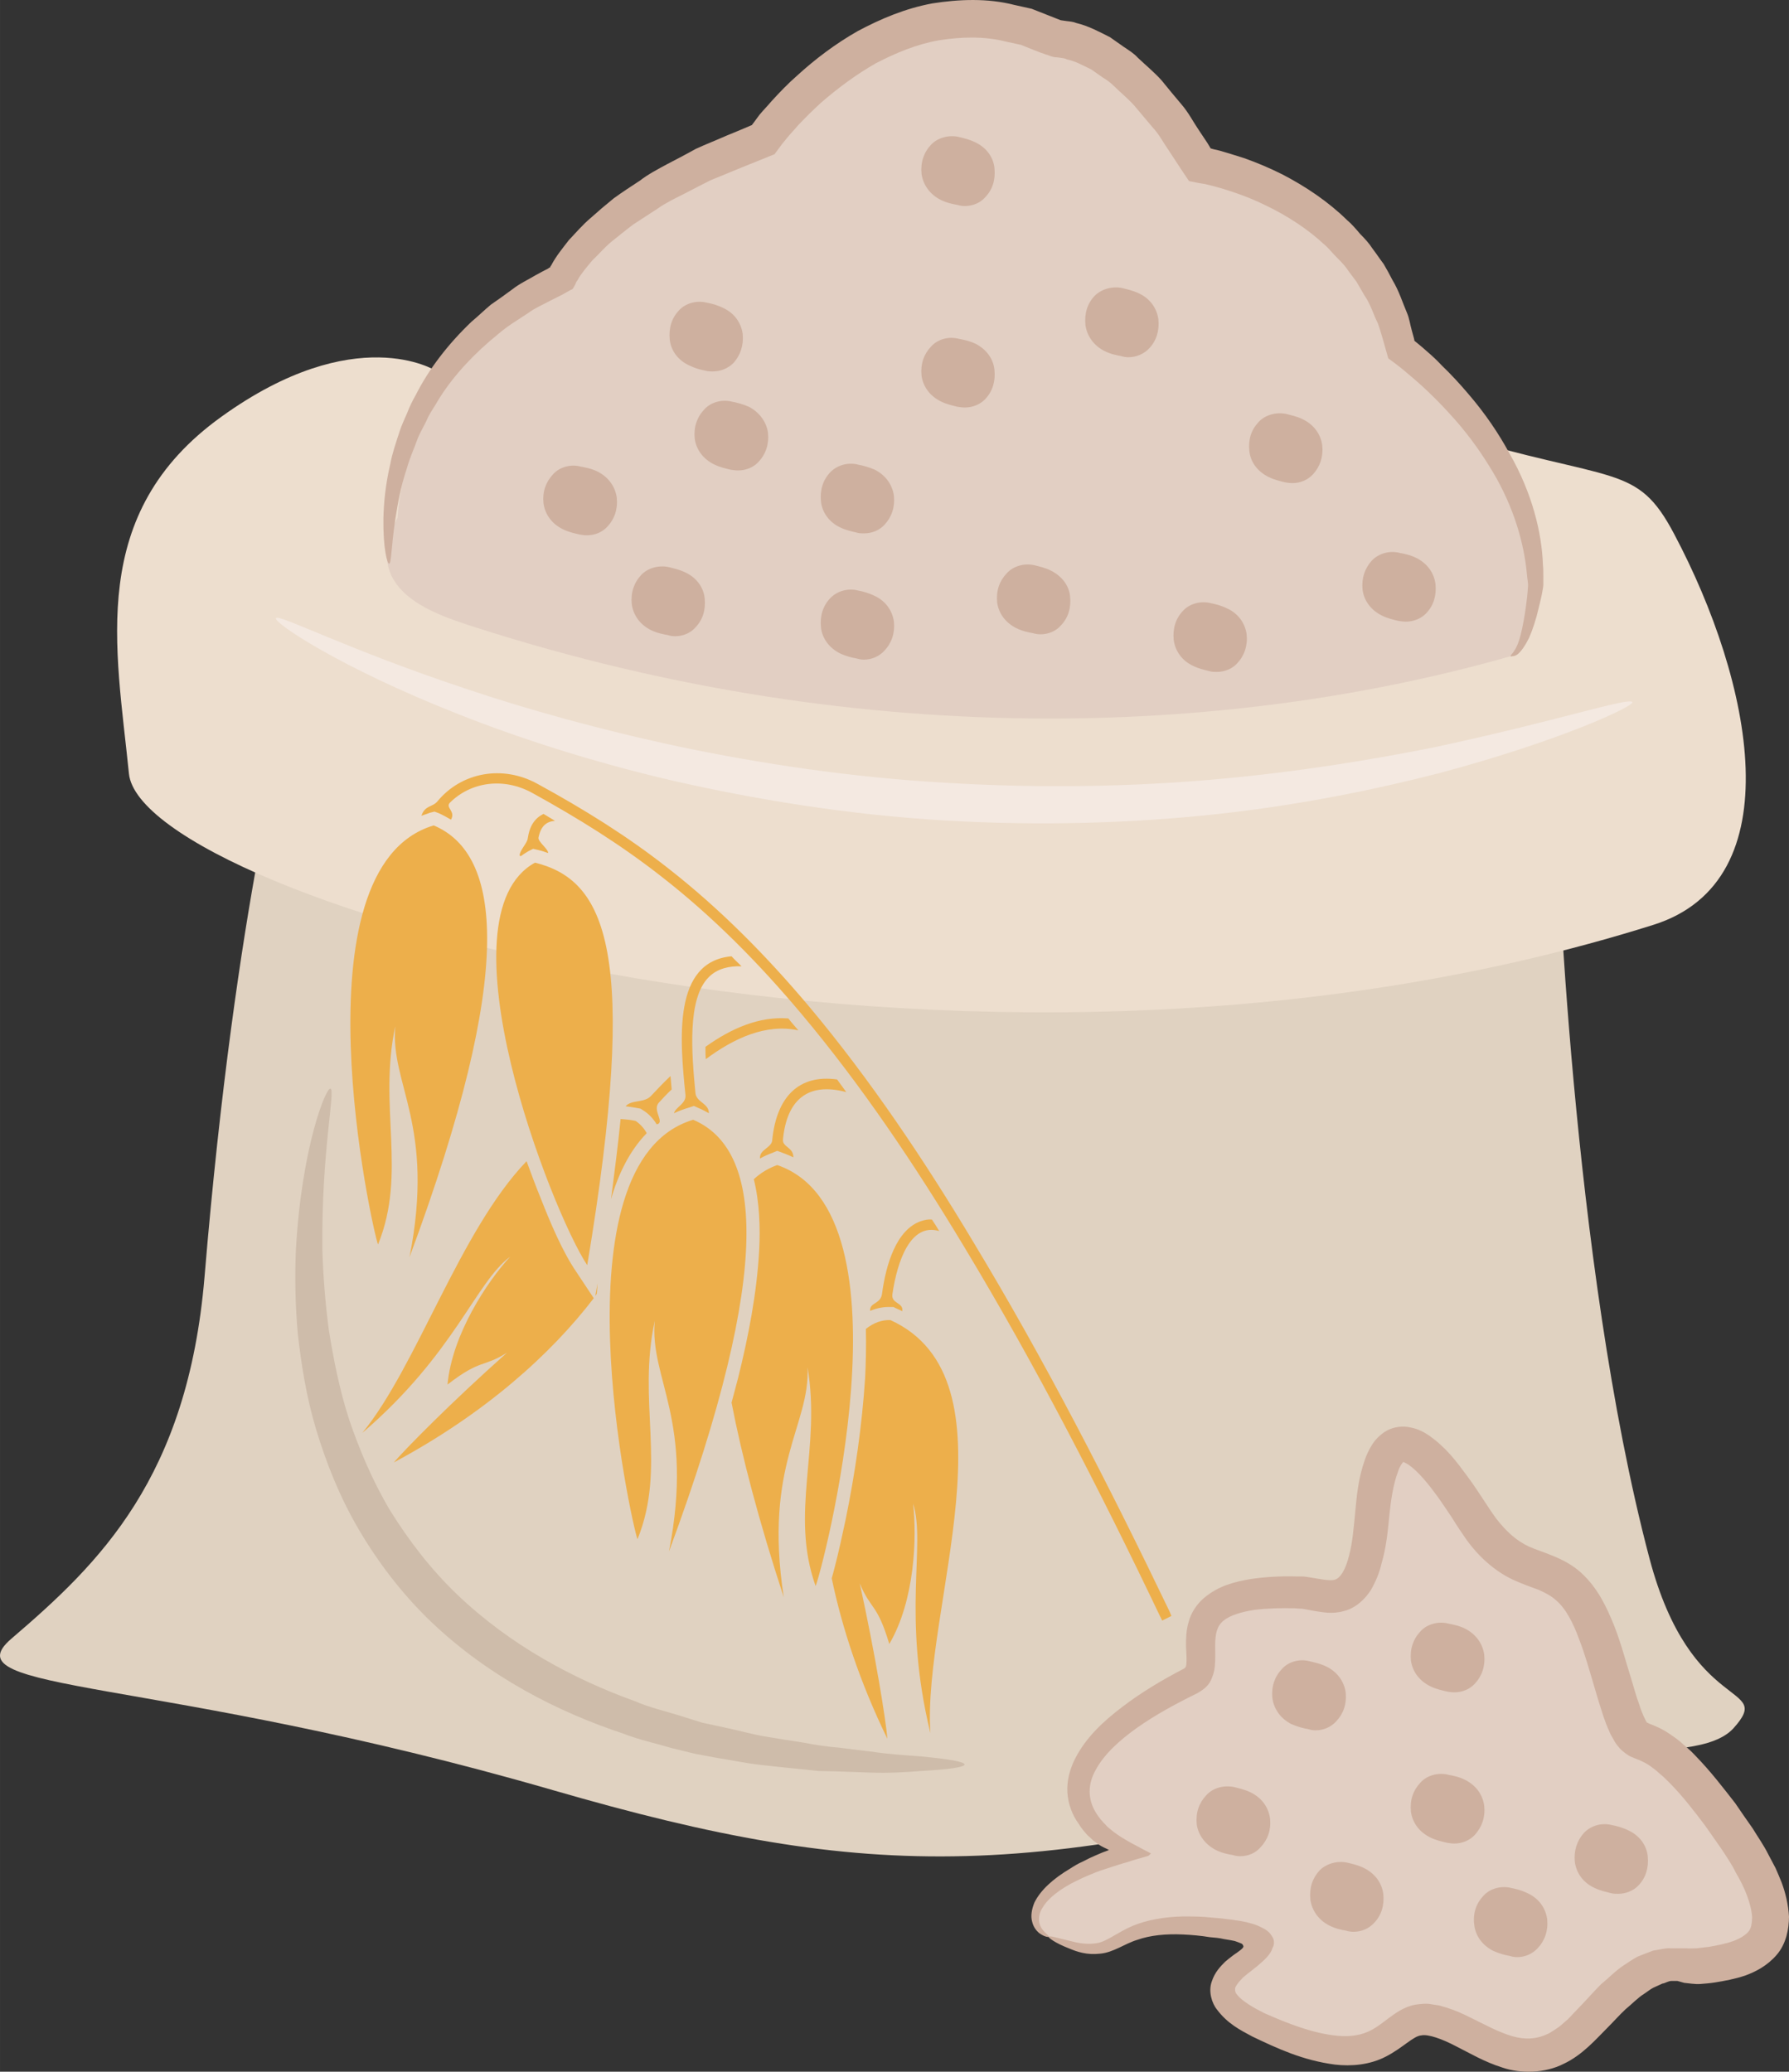
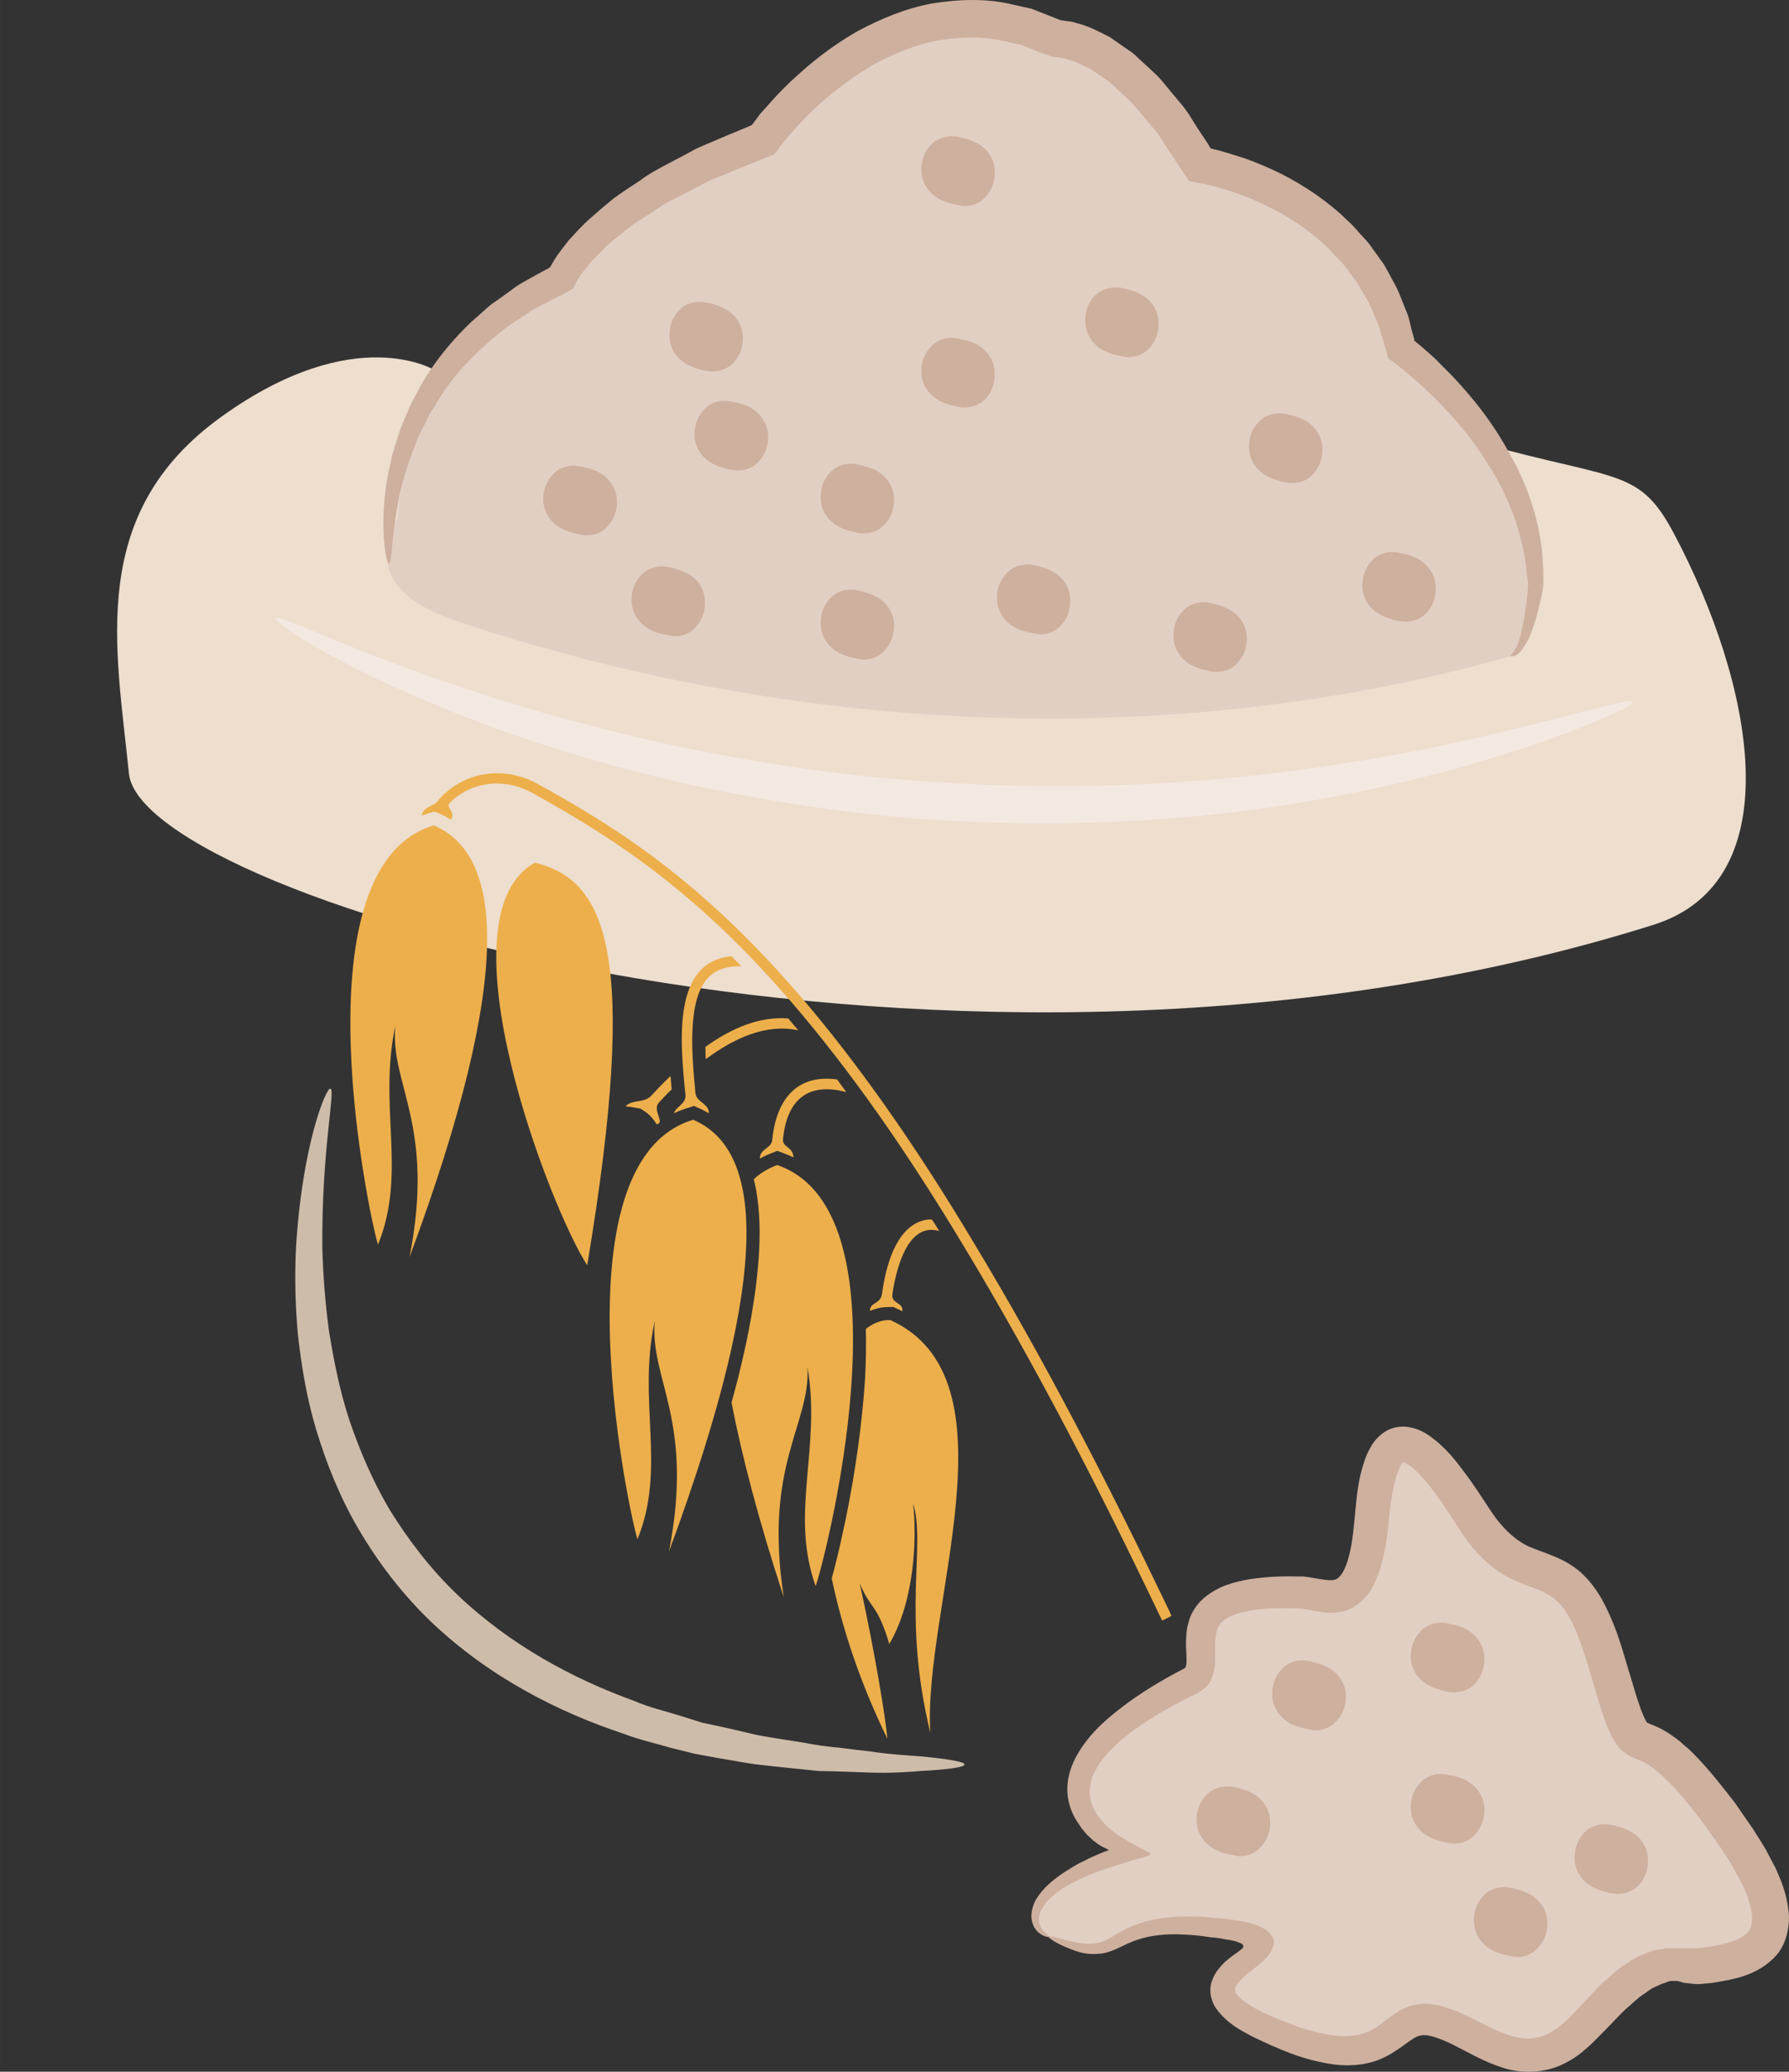
<svg xmlns="http://www.w3.org/2000/svg" id="svg90" viewBox="0 0 4660.901 5398.532" style="clip-rule:evenodd;fill-rule:evenodd;image-rendering:optimizeQuality;shape-rendering:geometricPrecision;text-rendering:geometricPrecision" version="1.1" height="53.985mm" width="46.609mm" xml:space="preserve">
  <rect x="0" y="0" width="4660.901" height="5398.532" fill="#333333" stroke="none" />
  <defs id="defs4">
    <style id="style2" type="text/css">
   
    .fil7 {fill:#EDAF4B}
    .fil3 {fill:#CEB09F;fill-rule:nonzero}
    .fil5 {fill:#CEBCAA;fill-rule:nonzero}
    .fil0 {fill:#E0D2C1;fill-rule:nonzero}
    .fil2 {fill:#E2CFC3;fill-rule:nonzero}
    .fil6 {fill:#EDAF4B;fill-rule:nonzero}
    .fil1 {fill:#EDDECE;fill-rule:nonzero}
    .fil4 {fill:#F4E9E1;fill-rule:nonzero}
   
  </style>
  </defs>
  <g transform="translate(-7785.099,-11805.122)" id="Vrstva_x0020_1">
    <g id="_972979976">
-       <path style="fill:#e0d2c1;fill-rule:nonzero" id="path7" d="m 11841,13963 c 0,0 37,1129 241,1901 109,416 328,324 219,445 -100,109 -501,17 -733,85 -1084,318 -1510,317 -2342,76 -1037,-300 -1578,-252 -1411,-395 229,-196 459,-418 503,-943 82,-986 219,-1459 219,-1459 z" class="fil0" />
      <path style="fill:#eddece;fill-rule:nonzero" id="path9" d="m 8920,12771 c 0,0 -208,-132 -558,120 -351,252 -274,602 -241,930 33,328 2166,963 3972,394 364,-115 258,-633 54,-1018 -98,-186 -153,-131 -590,-262 z" class="fil1" />
      <path style="fill:#e2cfc3;fill-rule:nonzero" id="path11" d="m 8821,13154 c 0,0 11,-416 427,-624 0,0 76,-197 525,-361 0,0 328,-471 766,-263 0,0 175,-11 372,328 0,0 438,66 525,482 0,0 350,252 350,613 0,0 -18,172 -65,186 -690,197 -1652,262 -2703,-77 -112,-36 -295,-98 -197,-284 z" class="fil2" />
      <path style="fill:#ceb09f;fill-rule:nonzero" id="path13" d="m 11721,13515 c -1,-3 4,-5 9,-14 6,-8 12,-22 17,-42 5,-20 10,-46 14,-76 2,-15 4,-32 5,-49 1,-7 -1,-15 -2,-25 -1,-9 -2,-19 -3,-28 -10,-77 -38,-170 -97,-263 -29,-47 -64,-94 -106,-139 -21,-23 -44,-46 -68,-68 -12,-11 -25,-22 -38,-33 -13,-11 -21,-18 -50,-39 -5,-17 -10,-35 -15,-53 -4,-12 -7,-25 -12,-38 -12,-24 -19,-50 -35,-73 -7,-12 -14,-24 -21,-36 -8,-11 -17,-22 -25,-34 -8,-11 -19,-22 -29,-32 -10,-10 -19,-22 -30,-31 -43,-40 -95,-74 -151,-101 -28,-14 -58,-26 -88,-36 -15,-5 -31,-10 -46,-14 -8,-2 -16,-4 -24,-6 l -6,-1 -12,-2 -25,-5 c -18,-26 -35,-53 -53,-80 -14,-20 -25,-42 -42,-60 -16,-19 -32,-38 -48,-57 -17,-19 -36,-34 -53,-51 -9,-9 -19,-16 -29,-22 l -30,-21 c -21,-10 -42,-22 -63,-26 -5,-3 -10,-3 -15,-4 l -7,-1 c -6,-1 -10,0 -19,-3 l -11,-4 c -4,-1 -4,-1 -6,-2 l -9,-3 -18,-7 -35,-14 -37,-8 c -58,-15 -118,-13 -176,-4 -58,10 -113,33 -165,60 -51,29 -98,64 -142,102 -21,19 -42,40 -61,60 -9,11 -19,21 -28,32 l -13,16 -20,27 c -57,23 -112,45 -167,68 -24,12 -47,24 -70,36 -24,12 -47,23 -68,38 -21,14 -42,27 -63,41 -20,15 -38,30 -57,45 -18,15 -33,33 -50,49 -14,17 -29,34 -38,51 -1,2 -1,1 -3,4 l -4,9 -4,7 -2,3 c -1,1 -2,2 -4,2 l -25,14 c -10,5 -20,10 -30,15 -20,11 -40,19 -57,32 -18,12 -36,23 -53,35 -17,12 -32,26 -47,38 -60,52 -109,109 -142,167 -9,14 -18,28 -24,43 -7,14 -15,28 -21,42 -10,28 -22,54 -29,80 -17,50 -24,95 -30,132 -11,74 -10,115 -16,116 -5,1 -16,-40 -15,-118 1,-39 5,-87 18,-142 5,-28 15,-56 25,-87 5,-15 12,-30 19,-46 6,-16 14,-32 23,-48 33,-65 82,-130 145,-190 17,-14 33,-30 50,-44 19,-13 37,-26 56,-40 19,-15 41,-25 61,-37 11,-6 22,-12 32,-17 l 4,-3 h 1 l 1,-1 c 0,0 0,-1 0,-1 0,0 1,-1 0,0 -1,1 1,-2 2,-3 13,-25 30,-45 46,-66 18,-19 36,-40 56,-57 20,-18 40,-35 61,-52 22,-16 45,-31 68,-46 22,-17 47,-30 71,-43 25,-13 50,-26 75,-40 26,-12 52,-22 79,-34 22,-9 44,-18 67,-28 0,0 0,0 0,0 l 6,-8 14,-19 c 10,-12 21,-23 31,-35 21,-23 43,-46 67,-67 47,-43 100,-83 158,-116 60,-32 124,-59 194,-72 70,-11 144,-14 214,4 l 45,10 43,17 33,13 c -2,-1 1,0 1,0 l 14,2 c 9,1 18,2 25,5 33,8 60,23 88,37 l 37,26 c 12,8 25,16 35,27 21,20 43,38 62,59 18,22 35,43 53,64 18,21 30,45 45,67 l 22,33 9,15 -1,-1 h 1 l 7,2 c 9,2 18,4 27,7 18,5 35,11 52,16 34,12 67,26 99,42 62,32 121,72 169,119 13,11 24,24 35,37 12,12 23,24 32,38 10,13 19,27 29,40 8,14 16,28 23,42 17,28 26,58 38,86 6,14 8,30 12,44 l 6,22 c 1,5 1,4 1,5 v 1 c 0,0 20,16 32,27 14,12 27,24 39,37 25,24 48,49 70,75 43,50 79,103 107,155 59,103 84,206 87,290 1,10 1,21 1,31 0,4 0,9 0,14 0,3 0,5 0,8 l -1,8 c -3,19 -7,35 -11,51 -7,31 -16,57 -25,78 -10,20 -20,35 -30,43 -5,4 -10,5 -13,5 -3,1 -5,1 -5,0 z" class="fil3" />
      <path style="fill:#f4e9e1;fill-rule:nonzero" id="path15" d="m 12038,13635 c 4,10 -182,99 -504,185 -160,41 -355,82 -574,106 -219,24 -462,32 -715,17 -254,-15 -494,-55 -709,-104 -214,-50 -403,-112 -557,-173 -310,-122 -482,-239 -475,-250 7,-12 187,82 498,185 155,52 343,105 554,150 211,44 446,80 695,94 248,15 485,10 700,-9 215,-19 407,-51 568,-83 320,-68 514,-133 519,-118 z" class="fil4" />
      <path style="fill:#cebcaa;fill-rule:nonzero" id="path17" d="m 10298,16403 c 0,7 -40,13 -114,17 -37,3 -83,6 -135,4 -27,-1 -55,-2 -85,-3 -15,0 -30,-1 -46,-1 -16,-2 -32,-3 -48,-5 -33,-3 -68,-7 -104,-11 -36,-4 -74,-12 -112,-18 -20,-4 -39,-7 -59,-11 -20,-5 -40,-10 -61,-15 -40,-12 -83,-21 -124,-37 -169,-56 -350,-147 -502,-292 -76,-73 -138,-155 -188,-240 -50,-85 -85,-174 -111,-260 -26,-86 -39,-171 -48,-250 -7,-79 -8,-152 -5,-219 15,-269 79,-425 90,-420 14,3 -24,162 -21,421 2,64 7,134 17,209 12,74 27,153 53,233 27,79 61,160 107,237 48,77 105,152 174,218 139,133 305,221 463,278 39,17 80,26 118,38 19,6 38,12 57,18 19,4 38,8 56,12 38,8 73,18 108,24 35,6 68,11 100,16 16,3 32,6 47,8 15,2 30,4 45,5 29,4 56,7 82,10 52,8 96,10 133,13 73,7 113,14 113,21 z" class="fil5" />
      <path style="fill:#e2cfc3;fill-rule:nonzero" id="path19" d="m 10517,16852 c -69,-31 -55,-142 208,-219 0,0 -383,-175 164,-449 82,-41 -103,-241 285,-229 67,2 164,76 186,-197 21,-274 120,-230 262,0 142,229 252,32 350,383 99,350 44,54 296,394 251,339 87,378 -55,393 -79,9 -120,-43 -284,143 -165,186 -274,33 -405,0 -132,-33 -99,175 -438,22 -339,-154 208,-219 -120,-263 -329,-44 -230,120 -449,22 z" class="fil2" />
      <path style="fill:#ceb09f;fill-rule:nonzero" id="path21" d="m 10517,16852 c 2,-4 22,3 61,12 18,5 43,9 68,4 24,-5 50,-27 89,-44 38,-16 84,-24 132,-25 24,0 50,0 75,3 13,1 27,2 40,4 7,1 12,1 22,3 10,1 19,3 29,5 10,3 20,5 29,9 8,4 18,8 24,13 7,5 12,12 16,20 4,10 2,19 -2,26 -7,29 -70,67 -80,80 -9,9 -16,19 -17,24 0,6 -1,10 6,18 13,16 42,33 70,47 59,26 126,53 191,59 33,3 63,-1 90,-16 13,-7 26,-17 43,-30 17,-12 38,-29 69,-35 14,-2 30,-4 43,-1 7,1 14,2 20,3 l 17,5 c 23,7 43,16 63,26 39,19 75,39 110,49 34,10 64,8 95,-7 7,-4 15,-9 22,-14 8,-5 15,-12 22,-18 8,-6 14,-14 21,-21 l 23,-24 c 16,-17 32,-35 49,-52 20,-16 36,-34 59,-49 11,-7 22,-15 35,-22 13,-5 27,-11 41,-16 15,-2 32,-7 45,-6 h 22 17 c 13,1 20,0 30,0 10,-1 22,-3 33,-4 22,-4 43,-8 62,-15 17,-6 31,-15 39,-24 8,-9 9,-21 10,-37 -2,-35 -19,-78 -43,-118 -10,-21 -24,-41 -37,-61 -14,-20 -28,-40 -42,-60 -30,-40 -61,-80 -94,-113 -9,-9 -17,-17 -26,-24 -8,-8 -17,-14 -25,-20 -9,-6 -17,-10 -26,-14 -7,-3 -11,-4 -22,-9 -8,-3 -21,-13 -29,-21 -7,-8 -14,-17 -17,-24 -4,-7 -9,-15 -11,-21 -6,-13 -11,-26 -15,-38 -8,-24 -15,-47 -22,-71 -14,-47 -26,-91 -42,-132 -15,-41 -34,-79 -60,-101 -12,-11 -27,-19 -45,-27 -19,-7 -42,-15 -66,-26 -50,-23 -92,-63 -121,-103 -14,-20 -28,-41 -39,-59 -12,-18 -24,-36 -36,-53 -24,-33 -51,-67 -77,-85 -6,-4 -12,-6 -12,-7 -1,0 -2,0 -2,0 1,-2 -9,9 -14,26 -12,32 -18,72 -22,111 -4,42 -8,85 -21,129 -5,22 -14,44 -27,67 -14,22 -38,47 -70,55 -31,9 -57,3 -77,0 l -27,-5 c -4,-1 -7,-1 -10,-1 l -14,-1 c -36,-1 -72,0 -105,4 -33,5 -64,14 -81,28 -17,14 -22,33 -22,66 0,16 1,33 -1,55 -1,11 -6,28 -13,40 -8,13 -20,21 -32,28 -59,29 -110,57 -157,90 -45,32 -85,68 -107,108 -23,39 -22,79 -1,113 5,8 11,17 18,24 3,4 7,7 10,11 5,5 13,11 19,16 26,20 65,39 97,56 -3,2 -4,4 -7,6 l -17,5 c -11,3 -22,6 -33,10 -22,6 -42,13 -61,19 -22,7 -31,11 -43,16 -12,5 -23,10 -33,15 -41,20 -73,44 -88,69 -16,24 -10,47 -1,58 9,12 18,16 16,19 0,1 -10,1 -25,-10 -7,-6 -15,-16 -18,-30 -4,-14 -1,-32 6,-49 16,-33 50,-63 92,-88 11,-7 22,-14 34,-19 11,-6 26,-13 31,-15 7,-3 14,-6 21,-9 l 11,-4 5,-2 c 0,-1 -4,-2 -5,-3 -11,-5 -21,-10 -29,-17 -3,-2 -4,-3 -7,-5 -5,-5 -9,-9 -14,-13 -8,-9 -17,-19 -24,-31 -16,-22 -27,-50 -29,-81 -2,-31 7,-63 21,-90 28,-54 73,-96 122,-133 48,-37 105,-71 161,-100 4,-3 5,-4 6,-12 1,-11 0,-28 -1,-47 0,-18 0,-40 7,-63 6,-23 21,-46 40,-62 38,-32 80,-42 120,-49 40,-6 79,-8 119,-7 h 15 c 6,0 13,1 19,2 l 30,5 c 18,3 32,4 39,1 6,-2 12,-7 19,-18 7,-12 13,-28 17,-45 9,-34 12,-73 16,-114 4,-43 8,-87 25,-135 4,-12 10,-25 18,-38 7,-12 22,-29 41,-39 18,-9 40,-12 61,-7 20,4 34,12 46,20 46,32 73,69 101,107 27,36 53,80 75,110 25,32 51,57 85,73 18,8 38,14 62,24 25,10 52,24 74,44 45,41 67,91 86,137 19,48 31,96 45,140 7,23 13,46 21,67 6,21 17,43 20,47 2,1 -1,-1 3,1 1,1 9,4 14,6 15,6 30,14 43,23 13,9 26,18 36,28 11,9 22,19 31,29 39,40 71,82 103,123 15,22 30,44 45,65 14,23 29,44 41,68 l 19,36 c 6,13 11,26 16,38 10,27 17,56 19,88 0,32 -7,71 -32,100 -25,29 -55,44 -82,54 -27,9 -54,14 -79,18 -13,2 -25,3 -38,4 -14,1 -31,-2 -42,-3 l -18,-5 h -14 c -10,0 -17,6 -25,7 l -24,11 c -8,4 -16,11 -24,16 -16,10 -32,27 -48,40 -16,15 -30,31 -46,47 -31,31 -66,72 -115,95 -49,25 -112,26 -159,10 -48,-15 -86,-38 -122,-56 -34,-18 -72,-32 -90,-28 -20,1 -49,33 -92,55 -42,22 -91,26 -133,21 -84,-11 -150,-42 -215,-73 -32,-17 -65,-34 -92,-70 -14,-17 -23,-48 -14,-73 8,-25 23,-40 35,-52 14,-12 28,-22 30,-23 5,-4 10,-7 14,-11 2,-2 5,-5 3,-8 -1,-3 -3,-5 -6,-6 -5,-2 -10,-4 -16,-6 l -10,-2 -18,-3 c -12,-3 -25,-4 -37,-5 -24,-4 -48,-6 -70,-7 -45,-2 -85,2 -119,14 -33,10 -62,33 -97,36 -34,4 -60,-5 -79,-13 -39,-15 -56,-29 -55,-31 z" class="fil3" />
      <path style="fill:#ceb09f;fill-rule:nonzero" id="path23" d="m 9342,13034 c -16,-8 -33,-11 -44,-13 -26,-7 -55,1 -72,20 -19,20 -28,46 -25,75 4,30 22,54 50,68 16,8 32,11 44,14 6,1 12,2 19,2 21,0 40,-8 53,-22 19,-20 28,-46 25,-76 -4,-29 -22,-54 -50,-68 z" class="fil3" />
      <path style="fill:#ceb09f;fill-rule:nonzero" id="path25" d="m 9571,13297 c -16,-8 -32,-11 -43,-14 -26,-6 -55,2 -72,20 -19,20 -28,46 -25,76 4,30 22,54 50,68 16,8 33,11 44,13 6,2 12,3 19,3 20,0 40,-8 53,-23 19,-20 27,-45 24,-76 -3,-29 -22,-54 -50,-67 z" class="fil3" />
      <path style="fill:#ceb09f;fill-rule:nonzero" id="path27" d="m 9736,12865 c -16,-7 -32,-11 -43,-13 -27,-7 -56,1 -73,20 -19,20 -28,46 -25,76 4,29 22,53 50,67 16,8 31,11 43,14 7,1 13,2 20,2 21,0 40,-8 53,-22 19,-20 28,-46 25,-76 -4,-29 -23,-54 -50,-68 z" class="fil3" />
      <path style="fill:#ceb09f;fill-rule:nonzero" id="path29" d="m 9580,12757 c 16,8 31,12 43,14 6,2 13,2 19,2 21,0 40,-8 54,-22 18,-20 27,-46 24,-76 -4,-29 -22,-54 -50,-67 -16,-8 -31,-12 -43,-14 -26,-7 -56,1 -73,20 -19,20 -27,46 -24,76 3,29 22,54 50,67 z" class="fil3" />
      <path style="fill:#ceb09f;fill-rule:nonzero" id="path31" d="m 9973,13179 c 16,8 32,11 44,14 6,2 12,2 19,2 21,0 40,-8 53,-22 19,-20 28,-46 25,-76 -4,-29 -22,-54 -50,-68 -16,-7 -32,-11 -43,-13 -26,-7 -55,1 -73,20 -19,20 -27,46 -24,76 3,29 22,54 49,67 z" class="fil3" />
      <path style="fill:#ceb09f;fill-rule:nonzero" id="path33" d="m 10064,13358 c -16,-8 -32,-12 -43,-14 -26,-7 -55,1 -73,20 -19,20 -27,46 -24,76 3,29 22,54 50,68 15,7 31,11 43,13 6,2 13,3 19,3 21,0 40,-9 53,-23 19,-20 28,-46 25,-76 -4,-29 -22,-54 -50,-67 z" class="fil3" />
      <path style="fill:#ceb09f;fill-rule:nonzero" id="path35" d="m 10523,13292 c -16,-8 -31,-11 -43,-14 -26,-6 -55,2 -72,21 -19,20 -28,45 -25,76 4,29 22,53 50,67 16,8 32,11 43,13 7,2 13,3 20,3 20,0 40,-8 53,-23 19,-20 27,-45 24,-76 -3,-29 -22,-53 -50,-67 z" class="fil3" />
      <path style="fill:#ceb09f;fill-rule:nonzero" id="path37" d="m 10327,12701 c -17,-8 -33,-11 -44,-13 -26,-7 -55,1 -72,20 -19,20 -28,45 -25,76 4,29 22,53 50,67 16,8 32,11 43,14 7,1 13,2 20,2 20,0 40,-8 53,-22 19,-20 27,-46 24,-76 -3,-30 -22,-54 -49,-68 z" class="fil3" />
      <path style="fill:#ceb09f;fill-rule:nonzero" id="path39" d="m 10236,12326 c 16,8 32,11 43,13 7,2 13,3 20,3 20,0 40,-8 53,-23 19,-20 27,-45 24,-76 -3,-29 -22,-54 -50,-67 -16,-8 -31,-11 -43,-14 -26,-6 -55,2 -72,20 -19,20 -28,46 -25,76 4,29 22,54 50,68 z" class="fil3" />
      <path style="fill:#ceb09f;fill-rule:nonzero" id="path41" d="m 10753,12570 c -16,-8 -32,-11 -43,-14 -26,-6 -55,2 -73,20 -19,20 -27,46 -24,76 4,29 22,54 50,68 16,8 32,11 43,13 6,2 13,3 19,3 21,0 41,-9 54,-23 19,-20 27,-46 24,-76 -4,-29 -22,-54 -50,-67 z" class="fil3" />
      <path style="fill:#ceb09f;fill-rule:nonzero" id="path43" d="m 11180,12898 c -16,-8 -32,-11 -43,-14 -26,-6 -56,2 -73,21 -19,20 -27,45 -24,75 3,30 22,54 50,68 16,8 32,11 43,14 6,1 13,2 19,2 21,0 40,-8 54,-23 18,-20 27,-45 24,-75 -4,-30 -22,-54 -50,-68 z" class="fil3" />
      <path style="fill:#ceb09f;fill-rule:nonzero" id="path45" d="m 10983,13391 c -16,-8 -32,-12 -43,-14 -26,-7 -56,1 -73,20 -19,20 -27,46 -24,76 4,29 22,54 50,67 16,8 31,11 43,14 6,2 13,2 19,2 21,0 40,-8 53,-22 19,-20 28,-46 25,-76 -4,-29 -22,-54 -50,-67 z" class="fil3" />
      <path style="fill:#ceb09f;fill-rule:nonzero" id="path47" d="m 11475,13259 c -16,-8 -32,-11 -43,-13 -26,-7 -55,1 -73,20 -18,20 -27,45 -24,76 4,29 22,53 50,67 16,8 31,11 43,14 7,1 13,2 20,2 20,0 40,-8 53,-22 19,-20 27,-46 24,-76 -4,-30 -22,-54 -50,-68 z" class="fil3" />
      <path style="fill:#ceb09f;fill-rule:nonzero" id="path49" d="m 11266,16291 c 19,-20 28,-45 25,-76 -4,-29 -23,-54 -50,-67 -16,-8 -32,-11 -44,-14 -26,-7 -55,1 -72,20 -19,20 -28,46 -25,76 4,29 22,54 50,68 16,7 32,11 44,13 6,2 12,3 19,3 21,0 40,-9 53,-23 z" class="fil3" />
      <path style="fill:#ceb09f;fill-rule:nonzero" id="path51" d="m 11766,16739 c -16,-8 -32,-12 -43,-14 -26,-7 -56,1 -73,20 -19,20 -28,46 -24,76 3,29 22,54 50,68 16,7 31,11 43,13 6,2 12,3 19,3 21,0 40,-9 53,-23 19,-20 28,-46 25,-76 -4,-29 -22,-54 -50,-67 z" class="fil3" />
      <path style="fill:#ceb09f;fill-rule:nonzero" id="path53" d="m 11511,16199 c 16,8 32,11 44,14 6,1 12,2 19,2 21,0 40,-8 53,-22 19,-20 28,-46 25,-76 -4,-29 -22,-54 -50,-68 -16,-8 -33,-11 -43,-13 -26,-7 -56,1 -73,20 -19,20 -28,46 -25,76 4,29 22,53 50,67 z" class="fil3" />
      <path style="fill:#ceb09f;fill-rule:nonzero" id="path55" d="m 11044,16476 c -16,-8 -32,-11 -43,-14 -27,-6 -56,2 -73,21 -19,20 -28,45 -25,76 4,29 23,53 50,67 16,8 32,11 44,13 6,2 12,3 19,3 21,0 40,-8 53,-23 19,-20 28,-45 25,-75 -4,-30 -22,-54 -50,-68 z" class="fil3" />
-       <path style="fill:#ceb09f;fill-rule:nonzero" id="path57" d="m 11339,16673 c -16,-8 -31,-11 -43,-14 -26,-6 -55,2 -73,20 -19,21 -27,46 -24,76 4,29 22,54 50,68 16,8 31,11 43,13 6,2 13,3 19,3 21,0 40,-8 54,-23 19,-20 27,-45 24,-76 -4,-29 -22,-53 -50,-67 z" class="fil3" />
      <path style="fill:#ceb09f;fill-rule:nonzero" id="path59" d="m 11652,16511 c -4,-30 -22,-54 -50,-68 -16,-8 -32,-11 -43,-13 -26,-7 -56,1 -73,20 -19,20 -28,45 -25,76 4,29 22,53 50,67 16,8 32,11 44,14 6,1 12,2 19,2 20,0 40,-8 53,-22 19,-21 28,-46 25,-76 z" class="fil3" />
      <path style="fill:#ceb09f;fill-rule:nonzero" id="path61" d="m 12078,16642 c -3,-29 -22,-54 -50,-67 -16,-8 -32,-12 -43,-14 -26,-7 -55,1 -73,20 -18,20 -27,46 -24,76 4,29 22,54 50,67 16,8 32,11 43,14 7,2 13,2 20,2 20,0 40,-8 53,-22 19,-20 27,-46 24,-76 z" class="fil3" />
    </g>
    <g id="_972977528">
      <path style="fill:#edaf4b;fill-rule:nonzero" id="path64" d="m 9315,15102 c -94,-142 -391,-909 -136,-1049 184,46 273,229 136,1049 z" class="fil6" />
-       <path style="fill:#edaf4b" id="path66" d="m 9139,14035 c -1,-13 20,-33 21,-45 5,-34 19,-53 41,-64 10,6 20,12 30,18 -23,2 -37,14 -43,44 -2,10 27,31 25,40 -8,-3 -17,-6 -26,-8 l -13,-3 -12,6 c -7,4 -13,8 -20,13 z" class="fil7" />
      <path style="fill:#edaf4b" id="path68" d="m 8925,13893 c 62,-75 169,-96 261,-45 119,65 232,135 339,219 137,107 258,230 369,362 159,190 299,399 426,611 188,311 355,637 512,964 l 5,12 -24,12 -6,-12 c -156,-327 -323,-652 -510,-962 -127,-211 -266,-419 -424,-607 -110,-131 -230,-253 -365,-358 -106,-83 -217,-152 -335,-217 -75,-42 -161,-30 -216,25 -12,13 16,22 3,44 -10,-6 -21,-12 -32,-17 l -11,-4 -12,3 c -7,3 -15,5 -22,8 9,-28 29,-22 42,-38 z" class="fil7" />
      <path style="fill:#edaf4b;fill-rule:nonzero" id="path70" d="m 8770,15048 c -14,-33 -224,-982 145,-1092 176,74 216,374 -63,1125 68,-344 -51,-450 -37,-602 -45,210 31,382 -45,569 z" class="fil6" />
      <path style="fill:#edaf4b" id="path72" d="m 9415,14688 c 15,-18 48,-8 66,-27 16,-17 33,-35 51,-52 1,12 2,23 3,35 -12,11 -23,23 -33,34 -19,20 17,52 -6,57 v 0 c -9,-15 -21,-28 -36,-37 l -6,-4 -6,-1 c -11,-2 -22,-4 -33,-5 z m 208,-155 c 67,-48 140,-80 216,-74 l 8,10 c 6,7 12,14 18,21 -84,-18 -167,20 -241,75 -1,-10 -1,-21 -1,-32 z" class="fil7" />
-       <path style="fill:#edaf4b;fill-rule:nonzero" id="path74" d="m 8729,15539 c 142,-173 254,-527 428,-708 12,33 24,65 37,97 24,61 56,138 93,192 l 45,68 c -111,145 -282,300 -521,428 32,-37 152,-159 295,-286 -64,40 -67,15 -155,83 12,-131 104,-269 163,-333 -90,67 -144,252 -385,459 z m 673,-818 c 13,1 26,2 39,5 12,8 22,19 29,32 -44,45 -74,106 -93,172 9,-70 18,-139 25,-209 z m -62,455 -4,6 6,-33 c -1,9 -1,18 -2,27 z" class="fil6" />
      <path style="fill:#edaf4b" id="path76" d="m 9541,14706 c 4,-16 32,-25 30,-47 -15,-147 -33,-348 120,-362 8,9 17,17 26,26 -32,-1 -63,6 -85,28 -57,56 -45,199 -35,303 3,24 35,26 35,52 -9,-5 -18,-10 -28,-14 l -11,-5 -12,4 c -14,4 -27,9 -40,15 z" class="fil7" />
      <path style="fill:#edaf4b;fill-rule:nonzero" id="path78" d="m 9446,15816 c -14,-34 -225,-982 145,-1093 176,75 215,374 -63,1125 67,-343 -51,-449 -37,-601 -46,210 31,381 -45,569 z" class="fil6" />
      <path style="fill:#edaf4b" id="path80" d="m 10052,15218 c 1,-19 27,-15 31,-41 10,-76 37,-168 102,-190 9,-3 19,-5 28,-4 7,10 13,20 19,30 -74,-22 -109,76 -122,165 -3,24 27,21 26,41 v 3 c -5,-3 -11,-5 -17,-8 l -6,-3 h -6 c -20,-1 -38,3 -55,10 z" class="fil7" />
      <path style="fill:#edaf4b;fill-rule:nonzero" id="path82" d="m 10209,16321 c -21,-325 234,-922 -104,-1076 -22,-1 -44,7 -64,23 1,45 0,89 -2,128 -8,123 -26,248 -51,370 -9,42 -18,84 -29,126 -2,7 -4,16 -7,26 27,129 73,270 145,418 -4,-49 -31,-218 -72,-405 29,70 45,51 77,158 67,-114 72,-279 62,-366 34,108 -30,289 45,598 z" class="fil6" />
      <path style="fill:#edaf4b" id="path84" d="m 9765,14823 c -1,-23 31,-27 32,-47 11,-112 69,-172 169,-158 8,11 16,22 24,33 -100,-27 -155,20 -165,123 -2,20 25,20 27,44 v 3 c -10,-5 -20,-9 -31,-13 l -11,-4 -12,5 c -11,4 -22,9 -33,15 z" class="fil7" />
      <path style="fill:#edaf4b;fill-rule:nonzero" id="path86" d="m 9910,15938 c 15,-33 265,-972 -100,-1097 -22,8 -43,20 -61,37 15,60 17,126 14,185 -6,111 -28,225 -55,333 -6,22 -11,43 -17,64 27,140 71,308 136,507 -53,-346 69,-447 62,-599 36,212 -47,379 21,570 z" class="fil6" />
    </g>
  </g>
</svg>